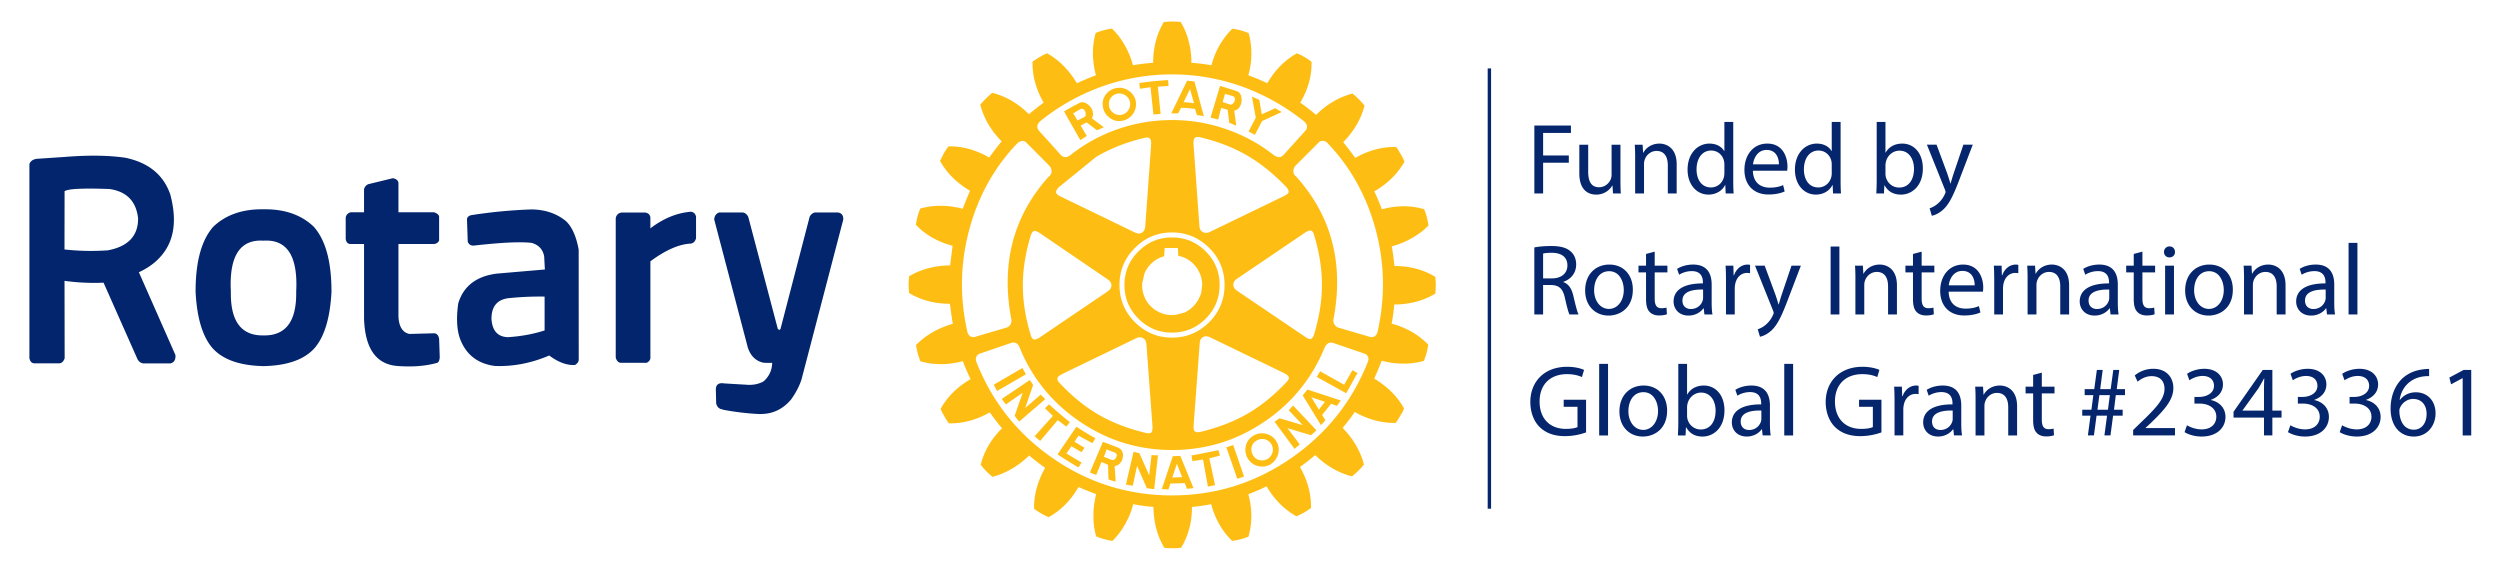
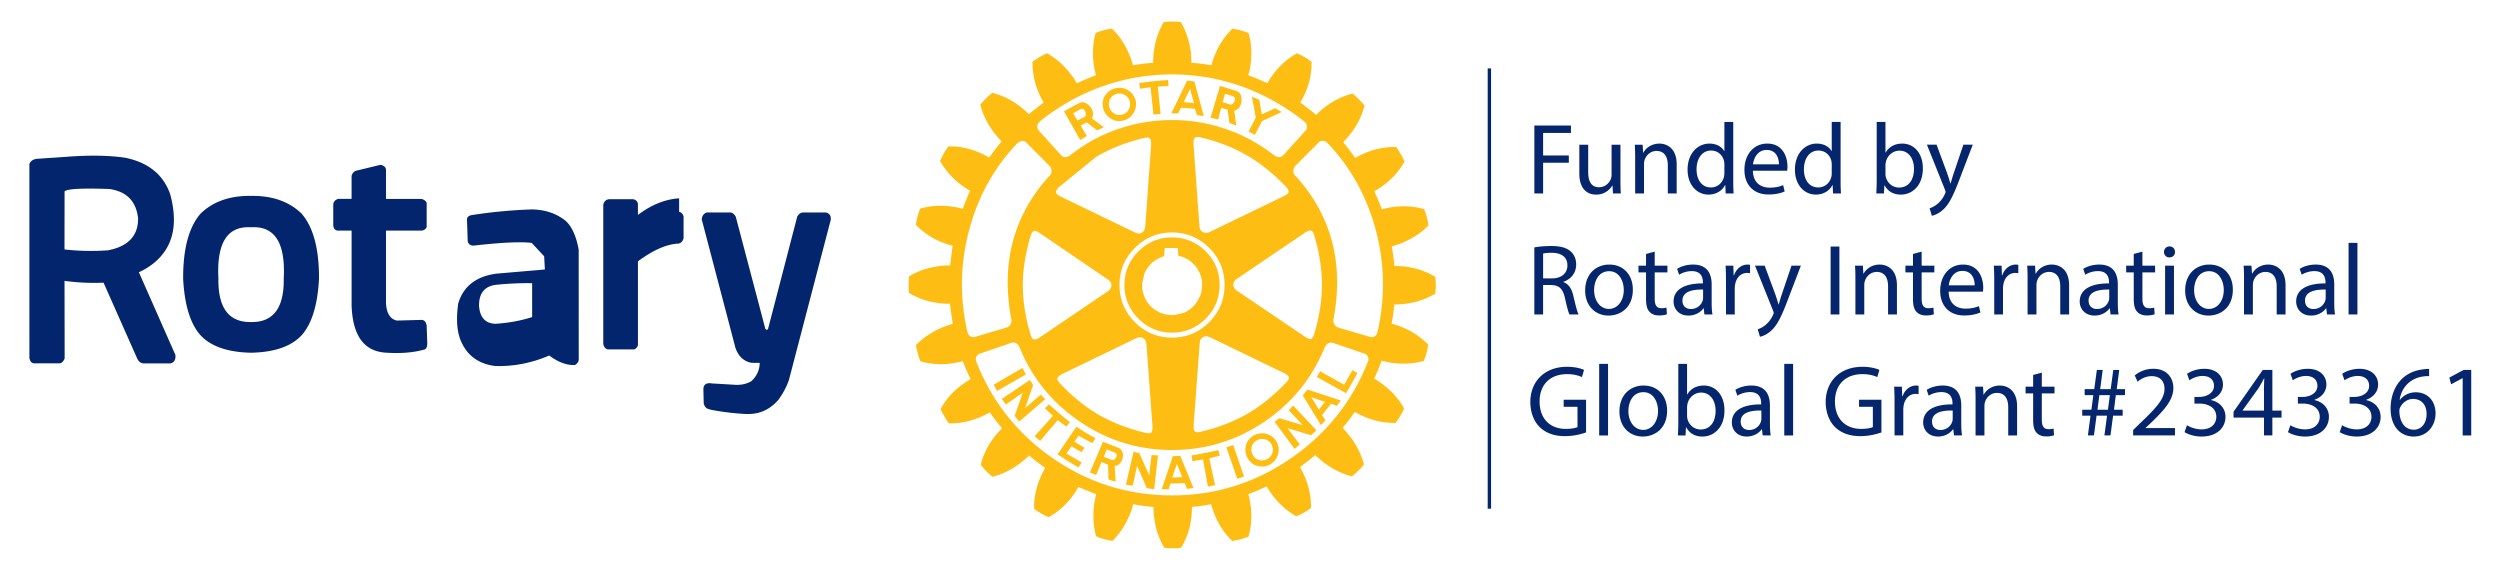
<svg xmlns="http://www.w3.org/2000/svg" width="368.583" height="84" viewBox="368.583 0 368.583 84" xml:space="preserve">
  <path fill="#0A492F" d="M40.91 2.637c-6.974.56-12.953 2.535-18.415 6.091a39.41 39.41 0 0 0-16.664 23.12c-2.031 7.729-1.666 16.355.98 23.64.826 2.281 2.87 6.359 4.173 8.332 3.879 5.91 9.004 10.504 15.166 13.582 4.005 2.018 7.856 3.209 12.239 3.781 1.96.254 7.576.297 9.453.069 7.127-.864 13.653-3.558 19.324-7.967 1.64-1.261 4.845-4.425 6.176-6.076 3.543-4.397 6.415-10.082 7.675-15.224 1.708-6.961 1.667-13.333-.126-20.265-2.157-8.318-7.38-16.174-14.116-21.215-5.7-4.272-11.61-6.709-18.443-7.605-1.653-.221-6.05-.376-7.422-.263zm7.772 2.366c10.88 1.667 20.137 7.827 25.977 17.295 2.674 4.341 4.396 9.13 5.209 14.521.308 2.031.35 8.264.07 10.057-1.189 7.506-3.781 13.543-8.108 18.906-1.357 1.68-4.453 4.731-5.993 5.895-3.263 2.48-7.646 4.83-11.147 5.994-6.917 2.281-15.165 2.379-21.761.267-10.055-3.22-17.995-10.013-22.462-19.228-3.963-8.178-4.944-17.129-2.814-25.657 2.703-10.811 9.606-19.535 19.381-24.506a36.081 36.081 0 0 1 12.547-3.739c1.764-.198 7.35-.084 9.101.195z" />
  <path fill="#0B4B30" d="M40.49 6.213c-6.414.435-13.303 3.053-18.611 7.044-1.918 1.441-5.013 4.396-6.343 6.035-2.339 2.885-4.622 6.89-5.854 10.209-.658 1.778-1.512 5.154-1.848 7.226-.392 2.506-.35 8.516.069 10.979 1.163 6.707 3.753 12.408 7.856 17.31 5.881 7.017 13.99 11.481 23.036 12.674 2.199.278 7.101.278 9.214-.015 10.391-1.414 19.549-7.086 25.207-15.6 1.442-2.156 3.361-5.953 4.103-8.123 1.163-3.349 1.694-6.052 1.905-9.509.419-7.171-.994-13.571-4.341-19.732-3.39-6.204-9.117-11.721-15.278-14.689-6.582-3.179-12.17-4.298-19.115-3.809z" />
-   <path fill="#FDE88D" d="M44.061 33.536c.378.378.35 1.218-.042 2.31-.421 1.121-.701 1.177-1.148.183a6.604 6.604 0 0 1-.434-1.457c-.07-.631-.042-.77.21-1.022.377-.379 1.051-.379 1.414-.014zm-5.111 1.316c.602.602 1.022 2.66.574 2.828-.294.113-.953-.28-1.541-.924-.882-.98-.925-1.513-.196-2.017.434-.308.769-.279 1.163.113zm10.11-.126c.392.28.519.826.267 1.303-.337.645-1.583 1.736-1.947 1.681-.267-.042-.308-.113-.28-.701 0-.365.125-.98.251-1.373.337-1.022 1.023-1.386 1.709-.91zm-4.075 3.487c4.159 1.106 6.063 5.964 3.767 9.605-1.429 2.256-4.286 3.39-6.862 2.73-1.975-.52-3.263-1.566-4.159-3.39-.532-1.05-.588-1.302-.645-2.408-.07-1.303.155-2.353.687-3.388.391-.785 1.694-2.129 2.478-2.55 1.388-.753 3.264-.991 4.734-.599zm-9.102.966c1.078 1.065 1.19 1.499.365 1.499-.687 0-1.877-.35-2.255-.672-.476-.406-.519-.939-.098-1.344.573-.589.966-.477 1.988.517zm16.916-.588c.42.336.49.965.141 1.316-.546.547-2.632 1.008-2.857.631-.168-.267.141-.798.798-1.414.938-.897 1.316-1.01 1.918-.533zm-18.373 5.027c.504.153 1.022.393 1.149.547.238.267.238.28-.112.504-.477.322-1.568.629-2.186.629-.812 0-1.274-.698-.911-1.397.324-.618.773-.69 2.06-.283zm19.423-.126c.743.267.952 1.008.42 1.54-.267.266-.42.294-1.134.224-.798-.068-2.143-.602-2.143-.854 0-.238.7-.646 1.47-.842.967-.249.855-.249 1.387-.068z" />
  <path fill="#C1D160" d="M28.111 17.48c4.958 1.288 9.494 4.117 12.015 7.464 1.373 1.85 2.535 4.426 3.038 6.793.533 2.521.756 5.994.533 8.192l-.099.841-1.078-.252c-4.439-1.037-8.557-3.166-11.147-5.785-2.578-2.59-3.865-5.098-4.761-9.229-.309-1.427-.378-2.17-.449-4.538-.07-3.179-.014-3.822.378-3.822.156.001.856.153 1.57.336zm33.51-.028c.042.183.084 1.415.084 2.745 0 3.291-.364 5.657-1.274 8.249-1.47 4.173-4.369 7.407-8.668 9.677-1.891.994-5.349 2.239-6.946 2.491l-.587.087-.099-1.373c-.351-4.679.742-9.93 2.745-13.165.953-1.541 3.108-3.809 4.677-4.93 2.003-1.415 5.139-2.885 7.841-3.655 1.849-.533 2.115-.545 2.227-.126zm16.076 13.514c.07.924.014 1.091-1.218 3.052-.981 1.583-2.549 4.636-3.431 6.722-2.059 4.848-4.564 7.941-8.15 10.027-2.101 1.231-4.103 1.877-7.814 2.521-4.985.883-7.142 1.651-8.78 3.139-1.022.925-1.793 2.312-1.932 3.484-.182 1.389.533 3.979 1.485 5.394.518.756.461 1.008-.127.504-.658-.56-1.947-2.563-2.479-3.877-.798-1.978-1.092-3.728-1.107-6.627-.014-2.298.015-2.646.364-3.99 1.022-4.033 2.563-6.875 4.846-8.993 1.946-1.791 3.206-2.253 8.542-3.121 3.151-.52 5.111-.996 6.049-1.471.294-.154.938-.616 1.429-1.021 1.022-.883 1.372-1.081 1.82-1.081.504 0 .672.267.672 1.008 0 1.725-1.022 3.529-2.604 4.58-1.345.91-2.101 1.178-4.985 1.767-3.195.658-3.851.854-4.048 1.203-.126.237-.098.354.182.646.588.631 1.162.784 2.913.784 1.891 0 3.081-.337 4.775-1.329 2.143-1.275 5.475-4.904 8.234-8.965 1.513-2.227 2.255-3.094 3.388-3.949.673-.504.966-.644 1.4-.644.422-.001.548.055.576.237zm-66.923 1.177c.981.646 2.549 2.396 3.95 4.398 4.004 5.769 7.478 8.92 10.601 9.662 1.288.309 3.668.268 4.383-.055.671-.31 1.26-.91 1.12-1.135-.21-.353-1.357-.701-3.347-1.052-3.962-.701-5.153-1.135-6.54-2.41-.966-.896-1.414-1.598-1.736-2.73-.714-2.521.238-3.095 2.171-1.289.728.672 2.017 1.332 3.29 1.666.462.129 2.255.436 3.991.715 5.854.896 6.988 1.315 9.298 3.418 1.891 1.736 3.837 5.445 4.621 8.863.448 1.919.546 3.334.364 5.32-.28 3.123-.966 5.436-2.17 7.229-.547.84-1.891 2.311-1.891 2.088 0-.059.308-.701.686-1.43 1.708-3.318 1.456-6.219-.714-8.305-1.274-1.22-3.949-2.173-8.01-2.845-4.383-.742-5.643-1.106-8.107-2.326-2.353-1.174-4.271-2.801-5.965-5.081-1.204-1.64-1.89-2.857-2.884-5.128-1.121-2.533-1.373-3.022-2.857-5.488-1.513-2.535-1.975-3.432-1.975-3.864-.001-.769.755-.865 1.721-.221z" />
  <path fill="#010101" d="M86.232 34.465v-14.35h5.551c1.032 0 2.259.149 3.141 1.117.495.538.882 1.42.882 2.689 0 .624-.107 1.162-.409 1.764-.301.562-.624.882-1.162 1.119.753.086 1.506.43 1.958.86.581.56.968 1.483.968 2.625 0 1.354-.516 2.278-1.054 2.816-.774.798-2.13 1.354-3.894 1.354l-5.981.006zm3.722-8.693h.688c.387 0 1.033-.043 1.42-.45.237-.236.344-.624.344-.946 0-.366-.129-.731-.344-.968-.236-.237-.688-.432-1.42-.432h-.688v2.796zm0 5.789h.839c1.033 0 1.893-.105 2.302-.581.172-.191.301-.517.301-.925 0-.452-.15-.815-.366-1.033-.452-.452-1.377-.473-2.302-.473h-.774v3.012zm16.7-6.713h3.442v9.617h-3.442V33.41c-.797 1.098-2.044 1.377-2.991 1.377-1.033 0-2.302-.303-3.464-1.527-.925-.989-1.377-2.088-1.377-3.528 0-1.807.71-3.075 1.485-3.851.817-.817 2.087-1.355 3.464-1.355 1.549 0 2.474.798 2.883 1.248v-.926zm-3.614 3.228a2.244 2.244 0 0 0-.688 1.569c0 .562.236 1.162.667 1.57.366.345.969.646 1.549.646.56 0 1.119-.235 1.55-.667.301-.301.646-.772.646-1.549 0-.452-.129-1.054-.667-1.569a2.21 2.21 0 0 0-1.55-.624 2.19 2.19 0 0 0-1.507.624zm12.869-9.294v15.684h-3.442V18.782h3.442zm4.069.129c1.076 0 1.937.858 1.937 1.936 0 1.078-.86 1.938-1.937 1.938a1.93 1.93 0 0 1-1.937-1.923v-.016c0-1.076.861-1.935 1.937-1.935zm1.721 5.937v9.617h-3.442v-9.617h3.442zm10.073-4.732 2.495 9.271 3.034-9.271h2.969l2.818 9.271 2.711-9.271h3.895l-4.583 14.35h-3.808l-2.604-8.304-2.754 8.304h-3.787l-4.281-14.35h3.895zm25.738 4.732h3.443v9.617h-3.443V33.41c-.797 1.098-2.043 1.377-2.99 1.377-1.032 0-2.303-.303-3.464-1.527-.925-.989-1.377-2.088-1.377-3.528 0-1.807.71-3.075 1.484-3.851.818-.817 2.088-1.355 3.465-1.355 1.549 0 2.475.798 2.883 1.248l-.001-.926zm-3.615 3.228a2.244 2.244 0 0 0-.688 1.569c0 .562.237 1.162.668 1.57.365.345.969.646 1.549.646.56 0 1.119-.235 1.55-.667.301-.301.646-.772.646-1.549 0-.452-.129-1.054-.666-1.569a2.201 2.201 0 0 0-1.551-.624 2.199 2.199 0 0 0-1.508.624zm10.051 3.206c.408.301.903.559 1.377.709.43.146.88.226 1.334.236.259 0 .667-.063.882-.26.149-.149.172-.278.172-.45 0-.149-.021-.302-.172-.431-.216-.193-.56-.258-.904-.344l-.903-.218c-.474-.105-1.161-.277-1.679-.839-.365-.387-.623-.925-.623-1.655 0-.927.365-1.786.902-2.347.731-.753 2.022-1.162 3.442-1.162s2.519.389 3.078.624l-1.162 2.194c-.476-.215-1.185-.473-1.81-.473-.344 0-.58.063-.795.191-.193.108-.301.258-.301.476 0 .301.193.451.409.538.322.129.603.129 1.142.278l.623.172c.453.13 1.141.475 1.42.753.475.452.731 1.205.731 1.915 0 1.162-.496 1.938-.969 2.39-1.119 1.119-2.755 1.205-3.55 1.205-.86 0-2.217-.107-3.873-1.119l1.229-2.383zm12.739-3.615v6.799h-3.441v-6.799h-1.098v-2.818h1.098v-3.163h3.441v3.163h1.959v2.818h-1.959zm13.45 2.625h-7.164c0 .517.193 1.205.602 1.611.215.217.646.475 1.42.475.086 0 .689-.021 1.119-.258.215-.129.451-.346.604-.646h3.291a4.297 4.297 0 0 1-1.161 1.979c-.709.688-1.827 1.332-3.916 1.332-1.271 0-2.797-.279-3.979-1.463-.623-.623-1.42-1.808-1.42-3.637 0-1.612.604-2.902 1.44-3.722.798-.774 2.046-1.398 3.938-1.398 1.118 0 2.562.237 3.7 1.313 1.354 1.291 1.526 2.969 1.526 4.045v.369zm-3.162-1.98a2.332 2.332 0 0 0-.561-1.032c-.451-.451-1.074-.517-1.422-.517-.578 0-1.029.15-1.396.517a1.974 1.974 0 0 0-.516 1.032h3.895zm9.835 6.153 2.433-14.351h3.68l2.904 7.658 3.075-7.658h3.724l2.148 14.351h-3.721l-1.055-8.262-3.467 8.262h-1.482l-3.313-8.262-1.228 8.262h-3.698zm27.461-9.617h3.44v9.617h-3.44V33.41c-.797 1.098-2.045 1.377-2.991 1.377-1.031 0-2.302-.303-3.464-1.527-.926-.989-1.377-2.088-1.377-3.528 0-1.807.709-3.075 1.483-3.851.815-.817 2.086-1.355 3.463-1.355 1.552 0 2.477.798 2.886 1.248v-.926zm-3.615 3.228a2.234 2.234 0 0 0-.688 1.569c0 .562.238 1.162.668 1.57.365.345.97.646 1.55.646a2.2 2.2 0 0 0 1.549-.667c.423-.402.657-.965.646-1.549a2.119 2.119 0 0 0-.668-1.569 2.19 2.19 0 0 0-1.549-.624 2.2 2.2 0 0 0-1.508.624zm9.429-3.228h3.441v1.205c.945-1.248 2.217-1.42 3.057-1.42.99 0 2.043.237 2.84 1.033.815.816.904 1.635.904 2.688v6.109h-3.445v-4.861c0-.56.021-1.396-.43-1.872-.324-.344-.754-.407-1.098-.407-.537 0-.99.192-1.271.45-.345.323-.56.946-.56 1.527v5.163h-3.442v-9.615h.004zm20.035 0h3.441v9.617h-3.441V33.41c-.797 1.098-2.045 1.377-2.992 1.377-1.03 0-2.301-.303-3.463-1.527-.926-.989-1.377-2.088-1.377-3.528 0-1.807.709-3.075 1.484-3.851.814-.817 2.086-1.355 3.463-1.355 1.551 0 2.475.798 2.885 1.248v-.926zm-3.616 3.228a2.24 2.24 0 0 0-.688 1.569c0 .562.237 1.162.668 1.57.365.345.97.646 1.549.646.562 0 1.119-.235 1.552-.667.301-.301.645-.772.645-1.549a2.126 2.126 0 0 0-.668-1.569 2.192 2.192 0 0 0-1.549-.624 2.205 2.205 0 0 0-1.509.624zm20.247-3.228v9.016c0 1.44-.129 2.754-1.311 3.979-1.227 1.248-2.842 1.55-4.238 1.55-1.785 0-3.271-.452-4.496-1.699-.561-.581-.927-1.161-1.057-2.001h3.83c.129.389.477.989 1.613.989.539 0 1.076-.106 1.527-.538.579-.537.688-1.227.688-1.785v-.969c-1.076 1.143-2.108 1.271-2.883 1.271-1.764 0-2.904-.688-3.551-1.355-.859-.883-1.334-2.194-1.334-3.507 0-1.506.582-2.883 1.42-3.765.926-.97 2.217-1.465 3.485-1.465.603 0 1.851.131 2.86 1.271v-.99l3.447-.002zm-7.012 3.228c-.494.517-.666 1.098-.666 1.549 0 .56.236 1.141.666 1.568.412.406.971.632 1.549.624.539 0 1.141-.234 1.551-.646.431-.429.646-1.053.646-1.548s-.276-1.162-.688-1.571a2.188 2.188 0 0 0-1.528-.624c-.582.002-1.077.197-1.53.648zm19.584 2.216h-7.166c0 .517.193 1.205.604 1.611.216.217.646.475 1.421.475.086 0 .688-.021 1.118-.258a1.61 1.61 0 0 0 .603-.646h3.291a4.309 4.309 0 0 1-1.16 1.979c-.711.688-1.829 1.332-3.915 1.332-1.271 0-2.798-.279-3.98-1.463-.625-.623-1.42-1.808-1.42-3.637 0-1.612.603-2.902 1.439-3.722.795-.774 2.043-1.398 3.939-1.398 1.119 0 2.561.237 3.697 1.313 1.354 1.291 1.526 2.969 1.526 4.045v.367h.003v.002zm-3.164-1.98a2.303 2.303 0 0 0-.559-1.032c-.453-.451-1.076-.517-1.42-.517-.582 0-1.033.15-1.398.517a1.991 1.991 0 0 0-.518 1.032h3.895zm5.147-3.464h3.44v1.162c.814-.989 1.938-1.333 2.883-1.333.689 0 1.334.15 1.853.43.584.3 1.053.784 1.334 1.377.388-.688.883-1.097 1.313-1.334.688-.387 1.354-.473 2-.473.711 0 1.873.107 2.668.882.86.839.904 1.979.904 2.646v6.26h-3.441v-4.754c0-1.011-.109-1.7-.496-2.065-.193-.172-.451-.321-.904-.321-.387 0-.709.106-1.01.387-.582.56-.625 1.354-.625 1.829v4.927h-3.441v-4.755c0-.925-.063-1.657-.453-2.065-.301-.321-.688-.387-1.027-.387-.366 0-.668.064-.946.344-.604.581-.604 1.506-.604 2.108v4.755h-3.44V24.85l-.008-.002zm28.984 5.444h-7.164c0 .517.193 1.205.604 1.611.215.217.646.475 1.42.475.086 0 .688-.021 1.119-.258.215-.129.45-.346.604-.646h3.291A4.33 4.33 0 0 1 309 33.453c-.709.688-1.826 1.332-3.916 1.332-1.271 0-2.797-.279-3.979-1.463-.623-.623-1.42-1.808-1.42-3.637 0-1.612.604-2.902 1.438-3.722.799-.774 2.045-1.398 3.939-1.398 1.119 0 2.561.237 3.701 1.313 1.354 1.291 1.525 2.969 1.525 4.045v.369zm-3.163-1.98a2.282 2.282 0 0 0-.561-1.032c-.451-.451-1.074-.517-1.42-.517-.58 0-1.031.15-1.398.517-.27.285-.449.645-.516 1.032h3.895zm5.147-3.464h3.443v1.205c.941-1.248 2.215-1.42 3.055-1.42.99 0 2.043.237 2.84 1.033.816.816.904 1.635.904 2.688v6.109h-3.443v-4.861c0-.56.021-1.396-.43-1.872-.324-.344-.754-.407-1.1-.407-.535 0-.988.192-1.271.45-.345.323-.56.946-.56 1.527v5.163h-3.442v-9.616l.004.001zm16.396 2.819v6.799h-3.438v-6.799h-1.099v-2.818h1.099v-3.163h3.438v3.163h1.961v2.818h-1.961zM138.334 49.104v11.188h-3.722V49.104h-3.056v-3.16h9.832v3.16h-3.054zm4.393 1.569h3.442v1.57a3.123 3.123 0 0 1 1.355-1.334c.516-.279 1.14-.388 1.785-.388.086 0 .237.021.688.043v3.25c-.172-.088-.646-.346-1.484-.346-.452 0-1.075.064-1.57.518-.731.666-.774 1.679-.774 2.193v4.109h-3.442v-9.615zm16.246 0h3.442v9.617h-3.442v-1.056c-.798 1.099-2.044 1.377-2.991 1.377-1.032 0-2.302-.301-3.464-1.526-.925-.987-1.377-2.086-1.377-3.526 0-1.81.71-3.076 1.483-3.853.818-.817 2.088-1.354 3.465-1.354 1.55 0 2.475.797 2.884 1.248v-.927zm-3.616 3.229a2.248 2.248 0 0 0-.688 1.57c0 .559.236 1.161.666 1.569.367.344.97.646 1.549.646a2.215 2.215 0 0 0 1.551-.666c.422-.404.656-.965.646-1.549a2.116 2.116 0 0 0-.668-1.57 2.198 2.198 0 0 0-1.55-.625c-.429 0-1.01.15-1.506.625zm11.151-9.166c1.076 0 1.936.861 1.936 1.938a1.93 1.93 0 0 1-1.918 1.938h-.018a1.929 1.929 0 0 1-1.938-1.922v-.016a1.93 1.93 0 0 1 1.923-1.938h.015zm1.72 5.937v9.617h-3.441v-9.617h3.441zm2.348 0h3.441v1.205c.947-1.248 2.217-1.42 3.055-1.42.99 0 2.045.235 2.84 1.033.818.815.904 1.635.904 2.688v6.109h-3.441V55.43c0-.563.021-1.397-.432-1.873-.322-.346-.752-.408-1.098-.408-.537 0-.988.191-1.269.451-.346.322-.561.945-.561 1.525v5.164h-3.441l.002-9.616zm14.311-5.937c1.076 0 1.936.861 1.936 1.938a1.93 1.93 0 0 1-1.918 1.938h-.018a1.928 1.928 0 0 1-1.938-1.918V46.674a1.934 1.934 0 0 1 1.926-1.938h.012zm1.72 5.937v9.617h-3.441v-9.617h3.441zm2.349 0h3.44v1.205c.947-1.248 2.217-1.42 3.056-1.42.989 0 2.045.235 2.84 1.033.817.815.903 1.635.903 2.688v6.109h-3.44V55.43c0-.563.021-1.397-.432-1.873-.322-.346-.753-.408-1.099-.408-.537 0-.988.191-1.269.451-.347.322-.562.945-.562 1.525v5.164h-3.44l.003-9.616zm23.412 0v9.017c0 1.44-.129 2.754-1.313 3.979-1.228 1.248-2.839 1.549-4.238 1.549-1.784 0-3.271-.452-4.496-1.698-.562-.582-.926-1.162-1.055-2.002h3.83c.129.391.473.989 1.612.989.537 0 1.076-.106 1.526-.539.58-.536.688-1.225.688-1.784v-.97c-1.074 1.142-2.107 1.271-2.883 1.271-1.766 0-2.904-.688-3.551-1.354-.859-.881-1.334-2.191-1.334-3.506 0-1.506.58-2.883 1.422-3.768.926-.969 2.215-1.463 3.482-1.463.604 0 1.854.129 2.859 1.271v-.99h3.445v-.002h.006zm-7.015 3.229c-.494.516-.668 1.096-.668 1.549 0 .559.237 1.141.668 1.57.413.403.972.629 1.549.623.537 0 1.142-.236 1.55-.646.401-.418.631-.972.646-1.549 0-.496-.281-1.162-.688-1.57a2.184 2.184 0 0 0-1.527-.625c-.582.001-1.078.195-1.53.648zm25.026 6.002c-1.483.537-2.301.709-3.229.709-2.496 0-4.367-.988-5.551-2.15a7.537 7.537 0 0 1-2.176-5.229c0-2.043.885-3.98 2.176-5.293a7.608 7.608 0 0 1 5.422-2.234c.688 0 1.809.105 3.354.729v4.453c-1.205-1.484-2.625-1.57-3.248-1.57-1.073 0-1.893.324-2.582.947-.883.817-1.248 1.936-1.248 2.946 0 .99.408 2.088 1.162 2.797.623.582 1.613.99 2.668.99.562 0 1.938-.063 3.248-1.506v4.409l.004.002zm12.248-3.787h-7.168c0 .518.193 1.205.604 1.613.216.217.646.475 1.42.475.086 0 .688-.021 1.119-.258.215-.131.451-.346.604-.646h3.291a4.361 4.361 0 0 1-1.16 1.98c-.711.688-1.83 1.332-3.916 1.332-1.271 0-2.797-.279-3.98-1.463-.625-.623-1.42-1.808-1.42-3.635 0-1.613.602-2.904 1.439-3.724.797-.772 2.045-1.397 3.938-1.397 1.119 0 2.562.235 3.699 1.313 1.354 1.291 1.528 2.969 1.528 4.045v.365h.002zm-3.164-1.978a2.308 2.308 0 0 0-.562-1.033c-.452-.447-1.073-.517-1.421-.517-.582 0-1.031.15-1.396.517a2.009 2.009 0 0 0-.52 1.033h3.899zm5.147-3.466h3.441v1.205c.945-1.248 2.217-1.42 3.055-1.42.99 0 2.045.235 2.84 1.033.818.815.904 1.635.904 2.688v6.109h-3.441V55.43c0-.563.021-1.397-.432-1.873-.322-.346-.752-.408-1.1-.408-.535 0-.986.191-1.271.451-.346.322-.562.945-.562 1.525v5.164h-3.44v-9.617l.006.001zm16.396 2.819v6.799h-3.44v-6.799h-1.099v-2.818h1.099v-3.16h3.44v3.16h1.959v2.818h-1.959zm3.252-2.819h3.439v1.57a3.14 3.14 0 0 1 1.355-1.334c.516-.279 1.139-.388 1.785-.388.086 0 .236.021.688.043v3.25c-.172-.088-.645-.346-1.482-.346-.448 0-1.071.064-1.567.518-.729.666-.772 1.679-.772 2.193v4.109h-3.443v-9.616h-.003zm19 5.444h-7.163c0 .518.19 1.205.603 1.613.215.217.645.475 1.42.475.086 0 .688-.021 1.118-.258.216-.131.451-.346.604-.646h3.291a4.314 4.314 0 0 1-1.162 1.98c-.709.688-1.828 1.332-3.916 1.332-1.27 0-2.797-.279-3.98-1.463-.623-.623-1.42-1.808-1.42-3.635 0-1.613.605-2.904 1.441-3.724.797-.772 2.045-1.397 3.938-1.397 1.119 0 2.564.235 3.701 1.313 1.355 1.291 1.527 2.969 1.527 4.045v.365h-.002zm-3.161-1.978a2.339 2.339 0 0 0-.563-1.033c-.449-.447-1.072-.517-1.42-.517-.58 0-1.029.15-1.396.517a2.022 2.022 0 0 0-.521 1.033h3.9z" />
-   <path fill="#01256D" fill-opacity=".996" d="m378.109 23.139-4.167.28a2.244 2.244 0 0 0-.215.052c-.41.12-.68.361-.811.72v28.612c.11.502.358.758.746.768h3.635c.365-.008.637-.254.818-.74l-.019-11.425c1.907.263 3.833.354 5.756.272l4.959 11.179a.118.118 0 0 1 .007.02c.206.432.51.662.907.695h4.021c.521-.141.756-.553.7-1.234l-5.388-12.202c1.537-.708 2.734-1.638 3.596-2.791 1.639-2.141 1.992-4.994 1.065-8.562a1.182 1.182 0 0 1-.026-.098c-1.001-2.919-3.224-4.73-6.667-5.434-2.494-.357-5.467-.394-8.917-.112m6.589 4.726v-.025l.033.026c2.537.37 3.939 1.816 4.212 4.341.009 2.604-1.517 4.176-4.575 4.721v-.014c-2.084.14-4.177.097-6.277-.136l.014-8.608h.046c.496-.34 2.678-.442 6.547-.305m64.113 9.919.105 1.947-7.096.609c-3.012.383-4.902 1.841-5.674 4.375-.309 2.164-.217 3.924.277 5.277.891 2.32 2.609 3.643 5.156 3.967 2.695.091 5.354-.423 7.977-1.545 1.355 1.002 2.617 1.467 3.785 1.395l.051-.023c.314-.191.484-.434.514-.721l-.006-16.249c-.359-1.984-.994-3.397-1.904-4.239-1.361-1.104-3.035-1.67-5.023-1.702-3 .102-5.99.387-8.957.853-.389.118-.584.335-.584.648l.111 3.259c.158.401.445.591.861.57.02.003.039.003.061 0 4.033-.456 6.859-.588 8.477-.395h.033c1.024.297 1.637.954 1.836 1.974m-5.148 6.165h.047a43.692 43.692 0 0 1 5.166-.221v4.992c-1.656.534-3.455.865-5.395.991-1.547-.044-2.361-.981-2.447-2.812l.014-.02c.031-1.774.904-2.752 2.615-2.93m-28.678 7.347c1.449-1.705 2.271-4.455 2.469-8.249.01-4.432-.855-7.636-2.605-9.613-1.846-1.767-4.316-2.625-7.412-2.577-3.096-.047-5.566.812-7.412 2.577-1.75 1.979-2.617 5.184-2.604 9.613.191 3.793 1.014 6.542 2.467 8.249 1.518 1.715 4.035 2.608 7.549 2.683 3.513-.075 6.028-.968 7.548-2.683m-2.733-8.289c.074 4.358-1.531 6.507-4.816 6.446-3.285.059-4.891-2.089-4.816-6.446-.271-5.239 1.334-7.747 4.816-7.522 3.482-.225 5.088 2.283 4.816 7.522m15.075-16.065c-.061-.354-.334-.576-.82-.668l-3.654.889c-.336.174-.533.428-.598.767v3.368h-1.963c-.428.116-.674.377-.74.786v3.089c.041.479.25.746.621.799h2.084v11.002c.143 4.482 1.832 6.814 5.07 6.996 2.129.146 3.994-.002 5.596-.447.281-.03.441-.289.486-.771.004-.023.006-.049.008-.072l-.092-2.721c-.086-.488-.309-.762-.662-.816a.462.462 0 0 0-.064-.006l-3.668.098c-.992-.219-1.525-1.068-1.604-2.553v-10.71h5.275c.355-.052.598-.227.723-.524v-3.467c-.006-.286-.256-.512-.746-.682h-5.252v-4.357m43.218 4.286a.489.489 0 0 1-.064-.014c-2.076.159-4.08.977-6.012 2.453v-1.655c-.084-.389-.338-.614-.76-.674h-3.492c-.461.064-.748.337-.855.816v20.558c.111.443.338.704.674.779h3.889c.291-.142.473-.349.547-.623V38.524c2.246-1.66 4.23-2.529 5.951-2.609.381-.057.643-.313.779-.773v-3.206c-.086-.383-.305-.618-.657-.708m4.063.097c-.449.164-.691.51-.727 1.038l4.959 18.889c.422 1.253 1.195 1.994 2.316 2.229a16 16 0 0 0 1.271.013c-.027 1.106-.455 2.021-1.277 2.739-.75.41-1.605.572-2.564.485l-3.191-.187c-.844-.141-1.268.156-1.273.889l.047 2.031c.107.492.371.785.791.877.102.025.207.058.318.097 1.846.343 3.637.55 5.367.623l.031-.013c1.797.023 3.313-.688 4.539-2.137.703-.983 1.215-1.959 1.531-2.928l6.154-23.563c.055-.607-.193-.97-.748-1.084h-3.428c-.314.07-.57.274-.766.61l-4.297 16.541c-.098.199-.232.199-.408 0l-4.355-16.509c-.205-.386-.475-.599-.807-.643h-3.484v.003h.001z" />
+   <path fill="#01256D" fill-opacity=".996" d="m378.109 23.139-4.167.28a2.244 2.244 0 0 0-.215.052c-.41.12-.68.361-.811.72v28.612c.11.502.358.758.746.768h3.635c.365-.008.637-.254.818-.74l-.019-11.425c1.907.263 3.833.354 5.756.272l4.959 11.179a.118.118 0 0 1 .007.02c.206.432.51.662.907.695h4.021c.521-.141.756-.553.7-1.234l-5.388-12.202c1.537-.708 2.734-1.638 3.596-2.791 1.639-2.141 1.992-4.994 1.065-8.562a1.182 1.182 0 0 1-.026-.098c-1.001-2.919-3.224-4.73-6.667-5.434-2.494-.357-5.467-.394-8.917-.112m6.589 4.726v-.025l.033.026c2.537.37 3.939 1.816 4.212 4.341.009 2.604-1.517 4.176-4.575 4.721v-.014c-2.084.14-4.177.097-6.277-.136l.014-8.608h.046c.496-.34 2.678-.442 6.547-.305m64.113 9.919.105 1.947-7.096.609c-3.012.383-4.902 1.841-5.674 4.375-.309 2.164-.217 3.924.277 5.277.891 2.32 2.609 3.643 5.156 3.967 2.695.091 5.354-.423 7.977-1.545 1.355 1.002 2.617 1.467 3.785 1.395l.051-.023c.314-.191.484-.434.514-.721l-.006-16.249c-.359-1.984-.994-3.397-1.904-4.239-1.361-1.104-3.035-1.67-5.023-1.702-3 .102-5.99.387-8.957.853-.389.118-.584.335-.584.648l.111 3.259c.158.401.445.591.861.57.02.003.039.003.061 0 4.033-.456 6.859-.588 8.477-.395h.033m-5.148 6.165h.047a43.692 43.692 0 0 1 5.166-.221v4.992c-1.656.534-3.455.865-5.395.991-1.547-.044-2.361-.981-2.447-2.812l.014-.02c.031-1.774.904-2.752 2.615-2.93m-28.678 7.347c1.449-1.705 2.271-4.455 2.469-8.249.01-4.432-.855-7.636-2.605-9.613-1.846-1.767-4.316-2.625-7.412-2.577-3.096-.047-5.566.812-7.412 2.577-1.75 1.979-2.617 5.184-2.604 9.613.191 3.793 1.014 6.542 2.467 8.249 1.518 1.715 4.035 2.608 7.549 2.683 3.513-.075 6.028-.968 7.548-2.683m-2.733-8.289c.074 4.358-1.531 6.507-4.816 6.446-3.285.059-4.891-2.089-4.816-6.446-.271-5.239 1.334-7.747 4.816-7.522 3.482-.225 5.088 2.283 4.816 7.522m15.075-16.065c-.061-.354-.334-.576-.82-.668l-3.654.889c-.336.174-.533.428-.598.767v3.368h-1.963c-.428.116-.674.377-.74.786v3.089c.041.479.25.746.621.799h2.084v11.002c.143 4.482 1.832 6.814 5.07 6.996 2.129.146 3.994-.002 5.596-.447.281-.03.441-.289.486-.771.004-.023.006-.049.008-.072l-.092-2.721c-.086-.488-.309-.762-.662-.816a.462.462 0 0 0-.064-.006l-3.668.098c-.992-.219-1.525-1.068-1.604-2.553v-10.71h5.275c.355-.052.598-.227.723-.524v-3.467c-.006-.286-.256-.512-.746-.682h-5.252v-4.357m43.218 4.286a.489.489 0 0 1-.064-.014c-2.076.159-4.08.977-6.012 2.453v-1.655c-.084-.389-.338-.614-.76-.674h-3.492c-.461.064-.748.337-.855.816v20.558c.111.443.338.704.674.779h3.889c.291-.142.473-.349.547-.623V38.524c2.246-1.66 4.23-2.529 5.951-2.609.381-.057.643-.313.779-.773v-3.206c-.086-.383-.305-.618-.657-.708m4.063.097c-.449.164-.691.51-.727 1.038l4.959 18.889c.422 1.253 1.195 1.994 2.316 2.229a16 16 0 0 0 1.271.013c-.027 1.106-.455 2.021-1.277 2.739-.75.41-1.605.572-2.564.485l-3.191-.187c-.844-.141-1.268.156-1.273.889l.047 2.031c.107.492.371.785.791.877.102.025.207.058.318.097 1.846.343 3.637.55 5.367.623l.031-.013c1.797.023 3.313-.688 4.539-2.137.703-.983 1.215-1.959 1.531-2.928l6.154-23.563c.055-.607-.193-.97-.748-1.084h-3.428c-.314.07-.57.274-.766.61l-4.297 16.541c-.098.199-.232.199-.408 0l-4.355-16.509c-.205-.386-.475-.599-.807-.643h-3.484v.003h.001z" />
  <path fill="#FEBD11" fill-opacity=".996" d="M569.764 15.564a13.202 13.202 0 0 0-1.773-1.773c-2.018.534-3.809 1.585-5.375 3.156a29.896 29.896 0 0 0-2.33-1.818c1.15-1.925 1.705-3.932 1.662-6.017a9.287 9.287 0 0 0-2.162-1.254c-1.795 1.022-3.248 2.489-4.355 4.402a37.416 37.416 0 0 0-2.803-1.163c.285-.981.434-1.996.447-3.043.016-1.138-.119-2.195-.408-3.174a9.368 9.368 0 0 0-2.396-.649c-1.496 1.484-2.523 3.282-3.082 5.395a24.776 24.776 0 0 0-2.959-.365 11.557 11.557 0 0 0-.365-3.064 10.608 10.608 0 0 0-1.207-2.96h-.045l-.539-.039a7.802 7.802 0 0 0-1.297 0l-.604.039c-1.051 1.771-1.578 3.779-1.578 6.024-.918.056-1.908.178-2.973.365a12.109 12.109 0 0 0-1.168-2.871 10.287 10.287 0 0 0-1.941-2.544c-.908.142-1.705.359-2.396.648-.549 2-.535 4.08.041 6.238-.875.317-1.811.711-2.805 1.182-1.152-1.939-2.613-3.413-4.383-4.42-.186.07-.387.162-.604.279a6.223 6.223 0 0 0-.539.306 1.79 1.79 0 0 0-.299.168l-.715.474c-.043 2.06.502 4.074 1.637 6.042a56.641 56.641 0 0 0-2.174 1.708c-1.598-1.597-3.396-2.646-5.4-3.149a13.327 13.327 0 0 0-1.768 1.747c.535 2.029 1.584 3.827 3.148 5.394a57.613 57.613 0 0 0-1.832 2.395c-1.973-1.138-3.973-1.686-6.002-1.643-.244.321-.467.651-.67.994l-.578 1.148c1.004 1.796 2.479 3.263 4.424 4.401a68.554 68.554 0 0 0-1.08 2.654c-2.203-.575-4.287-.584-6.258-.025-.303.705-.518 1.506-.646 2.401 1.453 1.494 3.258 2.522 5.412 3.084l-.363 2.895c-1.041.001-2.08.13-3.09.384a10.779 10.779 0 0 0-2.953 1.214c-.1.822-.1 1.655 0 2.479 1.771 1.052 3.777 1.578 6.025 1.578.041.486.178 1.473.406 2.954-2.158.616-3.965 1.661-5.42 3.128.131.835.346 1.635.648 2.396 2 .575 4.086.567 6.258-.021.338.901.719 1.789 1.143 2.653-1.938 1.121-3.412 2.582-4.422 4.383.102.271.223.525.365.752a.977.977 0 0 0 .09.15c.242.477.5.887.771 1.232 2.043.042 4.053-.495 6.023-1.618.57.81 1.176 1.595 1.813 2.353-1.598 1.565-2.646 3.357-3.148 5.373a9.674 9.674 0 0 0 1.746 1.773c1.975-.52 3.773-1.564 5.396-3.136.76.638 1.545 1.243 2.355 1.815-1.127 2.014-1.666 4.021-1.625 6.02.65.507 1.363.924 2.145 1.253 1.797-.991 3.264-2.474 4.398-4.446.98.42 1.852.771 2.611 1.057a12.436 12.436 0 0 0-.408 3.047c-.014 1.139.121 2.195.408 3.174.762.314 1.561.539 2.395.668a10.84 10.84 0 0 0 1.924-2.57c.52-.922.896-1.871 1.143-2.85.891.189 1.883.326 2.979.408.031 2.275.563 4.285 1.598 6.023.043 0 .094.008.148.02l.5.047h1.254l.576-.065c1.068-1.757 1.604-3.765 1.604-6.022a24.945 24.945 0 0 0 2.824-.409c.605 2.204 1.643 4.01 3.109 5.42a10.16 10.16 0 0 0 2.396-.63c.572-1.999.568-4.085-.021-6.258.918-.34 1.818-.728 2.695-1.161 1.15 1.954 2.615 3.43 4.398 4.421a10.53 10.53 0 0 0 2.145-1.227c.043-2.043-.498-4.058-1.623-6.045a34.471 34.471 0 0 0 2.244-1.752c1.641 1.584 3.447 2.629 5.422 3.135a10.568 10.568 0 0 0 1.766-1.752c-.531-2-1.582-3.797-3.148-5.395a26.068 26.068 0 0 0 1.793-2.35c1.969 1.119 3.975 1.658 6.016 1.615l.066-.064c.145-.199.318-.465.518-.799.189-.315.346-.588.477-.818l.043-.09c.057-.143.107-.266.15-.363-.979-1.758-2.445-3.225-4.4-4.402.271-.573.641-1.453 1.104-2.637.988.274 2.01.42 3.037.432 1.137.017 2.195-.118 3.176-.409a9.601 9.601 0 0 0 .646-2.396c-1.482-1.496-3.281-2.525-5.396-3.084.17-.878.299-1.822.387-2.83 2.244 0 4.26-.533 6.043-1.597a9.887 9.887 0 0 0 0-2.479c-1.752-1.066-3.76-1.598-6.02-1.598-.09-.97-.221-1.936-.389-2.895a12.199 12.199 0 0 0 2.869-1.163c.994-.548 1.842-1.189 2.545-1.921-.145-.922-.357-1.72-.643-2.395-1.984-.577-4.066-.57-6.238.019-.248-.705-.615-1.59-1.105-2.654 1.629-.935 2.926-2.099 3.891-3.493l.428-.649c.045-.085.088-.166.131-.239a8.261 8.261 0 0 0-.715-1.338 3.31 3.31 0 0 0-.252-.455 5.6 5.6 0 0 0-.285-.362c-2.045-.044-4.049.495-6.018 1.616a37.81 37.81 0 0 0-1.773-2.33c1.578-1.596 2.631-3.394 3.152-5.393m-6.824 5.505c.131-.203.336-.304.625-.304.313 0 .58.129.797.388 3.311 3.484 5.635 7.635 6.971 12.451 1.398 5.05 1.516 10.16.346 15.328-.07.271-.197.479-.385.621-.215.16-.469.196-.758.109l-4.617-1.355a.966.966 0 0 1-.537-.39 1.114 1.114 0 0 1-.221-.733c1.598-8.261-.229-15.313-5.479-21.155a.874.874 0 0 1-.408-.733c-.02-.329.09-.623.324-.883l3.342-3.344m-18.129-.798c.143-.104.393-.112.752-.026 2.592.619 4.889 1.513 6.889 2.682 1.984 1.151 3.898 2.689 5.738 4.615.346.359.453.662.324.908-.07.13-.307.294-.709.493l-10.84 5.246c-.402.186-.754.192-1.053.018-.303-.155-.469-.456-.498-.902l-.865-12.002c-.043-.559.045-.903.262-1.032m4.527-1.234a24.046 24.046 0 0 0-7.961-1.337c-2.75 0-5.412.445-7.986 1.337a23.552 23.552 0 0 0-6.842 3.713c-.314.26-.594.395-.836.409-.26.031-.506-.078-.738-.325l-3.213-3.556c-.416-.506-.314-1.011.305-1.513a31.362 31.362 0 0 1 8.912-4.985 30.66 30.66 0 0 1 10.398-1.811c3.557 0 7.02.604 10.385 1.811 3.193 1.164 6.172 2.826 8.934 4.985.646.501.766 1.006.342 1.513l-3.211 3.556c-.23.247-.475.356-.734.325-.246-.014-.533-.149-.861-.409a23.756 23.756 0 0 0-6.894-3.713m11.598 15.299c.457-.315.797-.414 1.012-.298.156.069.285.286.389.648.764 2.558 1.145 4.988 1.145 7.291 0 2.319-.381 4.744-1.145 7.276-.143.487-.344.733-.602.733-.176 0-.439-.125-.799-.373l-9.973-6.748c-.361-.247-.545-.543-.545-.889 0-.344.184-.637.545-.884l9.973-6.756m-19.559-.064c2.127 0 3.957.758 5.484 2.271 1.51 1.511 2.264 3.337 2.264 5.479 0 2.13-.754 3.957-2.264 5.486-1.529 1.51-3.357 2.266-5.484 2.266-2.131 0-3.951-.756-5.459-2.266-1.525-1.529-2.285-3.355-2.285-5.486 0-2.142.76-3.967 2.285-5.479 1.508-1.513 3.329-2.271 5.459-2.271m4.082 16.339c.025-.43.184-.729.475-.902.303-.174.654-.168 1.057.021l10.836 5.244c.502.24.76.485.777.731 0 .187-.129.409-.389.669-1.832 1.941-3.746 3.488-5.744 4.643-1.986 1.137-4.281 2.021-6.883 2.652-.486.113-.797.057-.926-.173-.088-.146-.119-.438-.092-.886l.889-11.999m18.409.668c.156-.358.371-.596.65-.709a.888.888 0 0 1 .578-.025l4.621 1.578c.26.087.438.238.537.454.117.217.117.468 0 .754-2.303 5.842-6.061 10.569-11.268 14.183-5.307 3.684-11.176 5.525-17.611 5.525-6.443 0-12.313-1.835-17.609-5.505-5.182-3.597-8.922-8.316-11.225-14.157-.113-.304-.113-.57 0-.8.104-.216.285-.367.545-.454l4.615-1.578c.188-.056.381-.056.586 0 .258.104.453.301.582.586 1.811 4.518 4.75 8.171 8.822 10.962 4.133 2.835 8.695 4.253 13.684 4.253 4.994 0 9.543-1.396 13.645-4.187 4.029-2.737 6.979-6.363 8.848-10.88m-40.252-25.985a.874.874 0 0 1-.408.733c-5.254 5.83-7.09 12.881-5.506 21.155.018.26-.051.517-.191.733a.997.997 0 0 1-.561.39l-4.602 1.356c-.301.086-.553.05-.752-.11-.188-.13-.316-.338-.391-.623-1.166-5.167-1.051-10.267.344-15.3 1.324-4.807 3.641-8.95 6.951-12.43.26-.26.525-.399.799-.416.25-.017.492.09.648.286l3.324 3.343c.243.261.358.555.345.883m.734 3.24c-.145-.229-.041-.532.307-.909l5.498-4.466c.086-.057.166-.106.238-.149 2.057-1.182 4.352-2.073 6.889-2.673.357-.088.609-.081.752.018.217.143.303.49.26 1.039l-.863 11.995c-.043.447-.211.749-.498.91a.867.867 0 0 1-.578.13l-.416-.13c-.014-.018-.025-.026-.037-.026l-10.834-5.245c-.394-.169-.63-.334-.718-.494m-3.215 5.505c.156 0 .424.121.801.363l9.943 6.776c.377.247.564.542.564.89 0 .341-.18.637-.537.883l-9.973 6.758c-.463.314-.803.415-1.02.298-.143-.069-.271-.284-.383-.647-.766-2.545-1.148-4.976-1.148-7.291 0-2.302.385-4.735 1.148-7.297.146-.477.347-.721.605-.733m14.932 15.838c.389-.188.734-.193 1.037-.02.305.172.471.475.5.908l.885 11.994c.043.563-.037.917-.24 1.059-.145.086-.4.086-.773 0-2.578-.617-4.875-1.504-6.889-2.655-1.984-1.149-3.898-2.696-5.734-4.642-.348-.357-.457-.65-.326-.883.086-.142.322-.313.707-.519l10.833-5.242m-20.481 7.769 4.252-2.459-.52-.931-4.227 2.461.495.929m11.418 7.473.584-.889c1.121.617 1.805.986 2.053 1.102l.445-.732c-.742-.377-1.678-.939-2.803-1.688l-2.785 4.082a64.372 64.372 0 0 0 3.09 1.922l.455-.732-2.227-1.318.732-1.076 1.494.881.43-.67a26.874 26.874 0 0 1-1.468-.882m-3.757-5.506-.604.585 1.17 1.116-2.701 3.006.824.688 2.59-3.063 1.271.947.521-.648c-1.269-1.036-2.292-1.911-3.071-2.631m-2.35-2.828a5.81 5.81 0 0 0-.492-.754l-4.125 2.783c.131.187.332.459.604.818l2.48-1.727-1.189 3.406c.045.043.152.185.326.416.129.187.252.321.369.41l3.816-3.287-.668-.668-2.285 1.967 1.162-3.368m18.412 10.343c-.416.013-.732-.002-.949-.044l-.344 2.998-1.447-3.26-.863-.213-1.123 4.836a8.59 8.59 0 0 0 1.012.168l.633-2.934 1.438 3.303 1.086.148.557-5.002m-5.914-1.142-2.201-.846-1.92 4.514c.301.137.611.257.928.361l.779-1.896.967.407.064 2.156c.246.104.6.213 1.059.325l-.15-2.284c.332-.046.633-.216.846-.475.215-.262.336-.564.363-.909l.025-.278c-.045-.533-.297-.892-.762-1.076m-.428.753c.156.074.24.183.262.324a.36.36 0 0 1-.047.279.736.736 0 0 1-.279.391.437.437 0 0 1-.436.064l-1.123-.436v-.021l.391-1.077 1.232.476m17.436-1.123-1.014.345 1.617 4.622c.418-.117.748-.227.992-.325l-1.595-4.642m-1.961 1.552-.221-.799c-1.926.407-3.246.667-3.967.778l.131.844 1.57-.238.715 3.992 1.059-.217-.846-3.945 1.559-.415m-6.951.09-.02.085-1.598 4.771.992.045.277-.863 2.139-.064.297.838.973-.104-1.895-4.621-.064-.13-1.104.047m.606 1.12.779 1.96-1.449.065.67-2.025m10.1-2.078c0 .303.072.649.215 1.039l.129.215c.313.576.855.994 1.494 1.148.662.168 1.281.089 1.855-.24a2.52 2.52 0 0 0 .992-1.123c.156-.347.234-.691.234-1.039 0-.415-.107-.818-.324-1.207a2.414 2.414 0 0 0-1.508-1.123 2.377 2.377 0 0 0-1.855.24c-.791.458-1.201 1.154-1.232 2.09m.885 0c0-.613.264-1.066.797-1.355a1.558 1.558 0 0 1 1.188-.176c.418.116.744.36.975.733.143.29.215.556.215.798 0 .391-.137.736-.41 1.039-.074.116-.203.225-.389.325a1.59 1.59 0 0 1-1.059.192 1.468 1.468 0 0 1-.93-.519l-.168-.259a2.014 2.014 0 0 1-.219-.778m6.152-6.516c-.359.402-.574.635-.648.695l2.07 2.198-3.428-1.013c-.186.145-.432.314-.732.512l2.953 4 .777-.65-1.811-2.395 3.453 1.033c.428-.359.693-.604.799-.735l-3.433-3.645m6.711-.299a9.73 9.73 0 0 0 .322-.436l-4.918-1.617-.693.864 2.682 4.381.668-.714-.5-.777 1.338-1.664.842.324.259-.361m-2.006-.241-.906 1.143-1.098-1.811 2.004.668m4.791-4.251-.752-.409-1.215 2.136-3.557-1.986-.475.845 4.336 2.396 1.663-2.982m-22.381-17.936c-1.381-1.366-3.037-2.051-4.965-2.051s-3.574.683-4.939 2.051c-1.381 1.368-2.072 3.022-2.072 4.966 0 1.93.691 3.585 2.072 4.966 1.365 1.367 3.012 2.051 4.939 2.051s3.584-.684 4.963-2.051c1.369-1.381 2.055-3.036 2.055-4.966 0-1.942-.686-3.598-2.055-4.966m-1.529 2.162c.1.113.191.234.279.364l.129.222c.402.688.605 1.427.605 2.219v.048l-.15 1.14a5.682 5.682 0 0 1-.475 1.059 4.425 4.425 0 0 1-1.557 1.578c-.145.082-.281.158-.41.234l-1.355.342c-.15.02-.303.027-.455.027h-.148a4.452 4.452 0 0 1-1.727-.389l-.133-.066a24.912 24.912 0 0 0-.387-.215 4.447 4.447 0 0 1-1.617-1.791 3.674 3.674 0 0 1-.111-.286 4.15 4.15 0 0 1-.322-1.506v-.415l.344-1.486a3.9 3.9 0 0 1 .24-.454 4.373 4.373 0 0 1 1.662-1.663 3.62 3.62 0 0 1 .623-.278l.367-.13.086-1.208h1.941l.064 1.143c.748.16 1.402.476 1.965.947l.494.5a.138.138 0 0 1 .048.064m-15.736-23.737c-.488-.421-.949-.516-1.383-.287-1.004.519-1.748.931-2.238 1.233l2.396 4.225.967-.603-.904-1.532.865-.475 1.551 1.17.994-.456-1.771-1.317a1.32 1.32 0 0 0 .174-.518c.042-.532-.175-1.013-.651-1.44m-.428 1.441a.35.35 0 0 1-.176.324l-1.031.519-.631-1.058 1.039-.604c.229-.129.43-.086.604.131a.915.915 0 0 1 .195.688m8.002-3.843 1.561-.215.426 4.019 1.059-.091-.408-4.012 1.578-.11-.064-.863a46.6 46.6 0 0 0-4.252.436l.1.836m-4.854.648a2.316 2.316 0 0 0-.648 1.643l.025.234c.068.679.361 1.233.883 1.662.52.45 1.109.638 1.771.565a2.372 2.372 0 0 0 1.598-.8 2.425 2.425 0 0 0 .645-1.661v-.195a2.321 2.321 0 0 0-.883-1.662 2.373 2.373 0 0 0-1.795-.558 2.42 2.42 0 0 0-1.596.772m.278 1.773v-.13a1.463 1.463 0 0 1 .391-1.077 1.498 1.498 0 0 1 1.037-.501 1.6 1.6 0 0 1 1.146.371c.328.272.514.624.557 1.057v.15c0 .402-.137.756-.408 1.058a1.561 1.561 0 0 1-1.031.52 1.53 1.53 0 0 1-1.125-.37 1.497 1.497 0 0 1-.567-1.078m19.56-.883c-.033-.649-.275-1.046-.734-1.188-1.441-.463-2.256-.716-2.441-.76l-1.4 4.662c.285.086.658.181 1.123.285l.447-1.708.953.279.236 1.922 1.037.409-.307-2.201c.365-.069.646-.277.846-.623a1.91 1.91 0 0 0 .24-1.077m-1.299-.435c.215.056.324.201.324.435a.968.968 0 0 1-.24.577c-.156.19-.313.264-.473.221l-1.1-.371.346-1.207c.618.174 1.001.289 1.143.345m-5.654-2.181-1.078-.104-2.33 4.809.994.02.447-.836c.768.025 1.451.081 2.051.168l.287.909 1.012.149-1.383-5.115m-.648 1.123.584 2.096a14.114 14.114 0 0 0-1.533-.156l.949-1.94m10.211 1.597-1.078-.474.559 3.108-1.057 2.026.926.5 1.061-2.032 2.895-1.336c-.32-.184-.639-.37-.955-.559l-1.986.902-.365-2.135z" />
  <path fill="none" stroke="#05266D" stroke-width=".5" stroke-miterlimit="10" d="M588.167 10.087v64.911" />
  <g fill="#05266D">
    <path d="M594.797 18.51h5.395v1.085h-4.102v3.329h3.789v1.07h-3.789v4.533h-1.293V18.51zM607.49 26.565c0 .743.015 1.397.059 1.962h-1.159l-.074-1.174h-.029a2.706 2.706 0 0 1-2.378 1.338c-1.13 0-2.482-.625-2.482-3.151v-4.206h1.309v3.983c0 1.368.416 2.289 1.604 2.289.877 0 1.486-.609 1.725-1.189a1.92 1.92 0 0 0 .118-.669v-4.414h1.309v5.231zM609.66 23.281c0-.743-.015-1.353-.06-1.947h1.159l.074 1.189h.03c.356-.684 1.188-1.353 2.378-1.353.995 0 2.541.595 2.541 3.062v4.295h-1.308V24.38c0-1.159-.432-2.125-1.665-2.125-.861 0-1.53.609-1.753 1.338-.06.164-.09.386-.09.609v4.325h-1.308v-5.246zM624.121 17.975v8.694c0 .639.016 1.368.06 1.858h-1.174l-.06-1.249h-.029c-.401.803-1.278 1.412-2.452 1.412-1.739 0-3.077-1.472-3.077-3.656-.015-2.393 1.472-3.864 3.226-3.864 1.1 0 1.843.521 2.17 1.1h.029v-4.295h1.307zm-1.308 6.286c0-.163-.015-.386-.06-.55-.193-.832-.906-1.516-1.888-1.516-1.352 0-2.154 1.189-2.154 2.779 0 1.457.713 2.661 2.125 2.661.877 0 1.68-.58 1.917-1.561.045-.178.06-.357.06-.565v-1.248zM627.019 25.168c.029 1.769 1.159 2.497 2.467 2.497.937 0 1.501-.164 1.991-.372l.224.936c-.461.208-1.249.446-2.394.446-2.214 0-3.537-1.457-3.537-3.626 0-2.17 1.278-3.879 3.374-3.879 2.349 0 2.973 2.066 2.973 3.389 0 .268-.03.476-.045.609h-5.053zm3.834-.936c.015-.833-.342-2.125-1.813-2.125-1.322 0-1.902 1.219-2.006 2.125h3.819zM639.949 17.975v8.694c0 .639.016 1.368.06 1.858h-1.174l-.06-1.249h-.029c-.401.803-1.278 1.412-2.452 1.412-1.739 0-3.077-1.472-3.077-3.656-.015-2.393 1.472-3.864 3.226-3.864 1.1 0 1.843.521 2.17 1.1h.029v-4.295h1.307zm-1.308 6.286c0-.163-.015-.386-.06-.55-.193-.832-.906-1.516-1.888-1.516-1.352 0-2.154 1.189-2.154 2.779 0 1.457.713 2.661 2.125 2.661.877 0 1.68-.58 1.917-1.561.045-.178.06-.357.06-.565v-1.248zM645.21 28.527c.03-.49.06-1.219.06-1.858v-8.694h1.293v4.518h.029c.461-.802 1.293-1.323 2.453-1.323 1.783 0 3.046 1.486 3.031 3.671 0 2.571-1.62 3.85-3.225 3.85-1.041 0-1.873-.401-2.408-1.353h-.043l-.06 1.189h-1.13zm1.353-2.883c0 .164.029.327.06.476.253.907 1.011 1.531 1.962 1.531 1.367 0 2.185-1.115 2.185-2.764 0-1.442-.743-2.675-2.141-2.675-.892 0-1.724.609-1.991 1.605-.029.149-.074.327-.074.535v1.292zM654.098 21.333l1.575 4.25c.164.476.342 1.041.461 1.472h.029c.134-.431.283-.981.461-1.501l1.427-4.221h1.383l-1.962 5.127c-.937 2.467-1.576 3.73-2.468 4.503-.639.564-1.277.788-1.604.847l-.327-1.1a3.465 3.465 0 0 0 1.145-.639 3.972 3.972 0 0 0 1.1-1.456c.06-.134.104-.238.104-.313 0-.074-.029-.178-.089-.342l-2.66-6.628h1.425zM594.797 36.479c.653-.134 1.59-.208 2.481-.208 1.382 0 2.274.252 2.898.817.505.446.787 1.129.787 1.902 0 1.323-.832 2.2-1.887 2.557v.045c.772.268 1.233.98 1.471 2.021.327 1.396.565 2.362.773 2.749h-1.338c-.163-.282-.387-1.145-.669-2.393-.297-1.383-.832-1.902-2.006-1.947h-1.219v4.34h-1.293v-9.883zm1.293 4.563h1.322c1.382 0 2.259-.758 2.259-1.902 0-1.293-.936-1.858-2.304-1.873-.624 0-1.069.06-1.277.119v3.656zM609.318 42.706c0 2.66-1.843 3.819-3.582 3.819-1.947 0-3.448-1.427-3.448-3.7 0-2.407 1.576-3.819 3.567-3.819 2.065 0 3.463 1.501 3.463 3.7zm-5.707.074c0 1.575.906 2.765 2.185 2.765 1.248 0 2.185-1.174 2.185-2.794 0-1.219-.609-2.765-2.155-2.765-1.546 0-2.215 1.427-2.215 2.794zM612.542 37.103v2.066h1.873v.996h-1.873v3.879c0 .892.253 1.396.981 1.396.342 0 .594-.044.758-.089l.06.981c-.253.104-.654.178-1.159.178-.609 0-1.101-.193-1.412-.55-.372-.387-.506-1.025-.506-1.872v-3.924h-1.114v-.996h1.114v-1.724l1.278-.341zM619.87 46.362l-.104-.906h-.045c-.401.564-1.174 1.069-2.199 1.069-1.456 0-2.199-1.025-2.199-2.065 0-1.739 1.545-2.69 4.324-2.675v-.149c0-.594-.163-1.664-1.635-1.664-.669 0-1.367.208-1.872.535l-.298-.862c.595-.387 1.457-.639 2.363-.639 2.199 0 2.734 1.501 2.734 2.942v2.69c0 .624.03 1.233.119 1.724h-1.188zm-.194-3.671c-1.427-.029-3.047.223-3.047 1.62 0 .847.564 1.248 1.233 1.248.937 0 1.531-.595 1.739-1.204.044-.133.074-.282.074-.416v-1.248zM623.05 41.413c0-.847-.015-1.575-.06-2.244h1.145l.045 1.412h.059c.327-.966 1.115-1.575 1.992-1.575.148 0 .252.015.371.044v1.234a1.95 1.95 0 0 0-.445-.045c-.922 0-1.576.698-1.754 1.68a3.64 3.64 0 0 0-.06.609v3.834h-1.293v-4.949zM628.757 39.169l1.575 4.251c.164.476.342 1.04.461 1.471h.029c.134-.431.283-.98.461-1.501l1.427-4.221h1.382l-1.961 5.128c-.937 2.467-1.576 3.73-2.468 4.503-.639.564-1.278.787-1.604.847l-.327-1.1a3.465 3.465 0 0 0 1.145-.639 3.968 3.968 0 0 0 1.1-1.457c.06-.134.104-.237.104-.312s-.029-.179-.089-.342l-2.66-6.629h1.425zM639.77 36.345v10.017h-1.293V36.345h1.293zM642.133 41.116c0-.743-.015-1.353-.06-1.947h1.159l.074 1.189h.03c.356-.684 1.188-1.353 2.378-1.353.995 0 2.541.594 2.541 3.062v4.295h-1.308v-4.146c0-1.159-.431-2.125-1.665-2.125-.861 0-1.53.609-1.753 1.337-.06.164-.09.387-.09.609v4.325h-1.308v-5.246zM651.898 37.103v2.066h1.873v.996h-1.873v3.879c0 .892.253 1.396.981 1.396.342 0 .594-.044.758-.089l.06.981c-.253.104-.654.178-1.159.178-.609 0-1.101-.193-1.412-.55-.372-.387-.506-1.025-.506-1.872v-3.924h-1.114v-.996h1.114v-1.724l1.278-.341zM655.881 43.004c.029 1.769 1.159 2.496 2.467 2.496.937 0 1.501-.163 1.991-.371l.224.937c-.461.208-1.249.445-2.394.445-2.214 0-3.537-1.456-3.537-3.626s1.278-3.879 3.374-3.879c2.349 0 2.973 2.065 2.973 3.389 0 .268-.03.476-.045.609h-5.053zm3.834-.937c.015-.832-.342-2.126-1.813-2.126-1.322 0-1.902 1.219-2.006 2.126h3.819zM662.599 41.413c0-.847-.015-1.575-.06-2.244h1.145l.045 1.412h.059c.327-.966 1.115-1.575 1.992-1.575.148 0 .252.015.371.044v1.234a1.95 1.95 0 0 0-.445-.045c-.922 0-1.576.698-1.754 1.68a3.64 3.64 0 0 0-.06.609v3.834h-1.293v-4.949zM667.518 41.116c0-.743-.015-1.353-.06-1.947h1.159l.074 1.189h.03c.356-.684 1.188-1.353 2.378-1.353.995 0 2.541.594 2.541 3.062v4.295h-1.308v-4.146c0-1.159-.431-2.125-1.665-2.125-.861 0-1.53.609-1.753 1.337-.06.164-.09.387-.09.609v4.325h-1.308v-5.246zM679.75 46.362l-.104-.906h-.046c-.4.564-1.174 1.069-2.199 1.069-1.456 0-2.199-1.025-2.199-2.065 0-1.739 1.545-2.69 4.324-2.675v-.149c0-.594-.163-1.664-1.635-1.664-.669 0-1.367.208-1.872.535l-.298-.862c.595-.387 1.457-.639 2.363-.639 2.199 0 2.734 1.501 2.734 2.942v2.69c0 .624.03 1.233.119 1.724h-1.187zm-.194-3.671c-1.427-.029-3.047.223-3.047 1.62 0 .847.564 1.248 1.233 1.248.937 0 1.531-.595 1.739-1.204.044-.133.074-.282.074-.416v-1.248zM684.446 37.103v2.066h1.873v.996h-1.873v3.879c0 .892.253 1.396.981 1.396.342 0 .594-.044.758-.089l.06.981c-.253.104-.654.178-1.159.178-.609 0-1.101-.193-1.412-.55-.372-.387-.506-1.025-.506-1.872v-3.924h-1.114v-.996h1.114v-1.724l1.278-.341zM689.247 37.148c.016.446-.312.802-.832.802-.461 0-.787-.356-.787-.802 0-.461.342-.817.817-.817.49 0 .802.356.802.817zm-1.456 9.214v-7.193h1.308v7.193h-1.308zM697.778 42.706c0 2.66-1.843 3.819-3.582 3.819-1.947 0-3.448-1.427-3.448-3.7 0-2.407 1.575-3.819 3.567-3.819 2.065 0 3.463 1.501 3.463 3.7zm-5.707.074c0 1.575.906 2.765 2.185 2.765 1.248 0 2.185-1.174 2.185-2.794 0-1.219-.609-2.765-2.155-2.765-1.546 0-2.215 1.427-2.215 2.794zM699.427 41.116c0-.743-.015-1.353-.06-1.947h1.159l.074 1.189h.03c.356-.684 1.188-1.353 2.378-1.353.995 0 2.541.594 2.541 3.062v4.295h-1.308v-4.146c0-1.159-.432-2.125-1.665-2.125-.861 0-1.53.609-1.753 1.337-.06.164-.09.387-.09.609v4.325h-1.308v-5.246zM711.66 46.362l-.104-.906h-.045c-.4.564-1.174 1.069-2.199 1.069-1.456 0-2.199-1.025-2.199-2.065 0-1.739 1.545-2.69 4.324-2.675v-.149c0-.594-.163-1.664-1.635-1.664-.669 0-1.367.208-1.872.535l-.298-.862c.595-.387 1.457-.639 2.363-.639 2.199 0 2.734 1.501 2.734 2.942v2.69c0 .624.03 1.233.119 1.724h-1.188zm-.194-3.671c-1.427-.029-3.047.223-3.047 1.62 0 .847.564 1.248 1.233 1.248.937 0 1.531-.595 1.739-1.204.044-.133.074-.282.074-.416v-1.248zM714.839 35.81h1.308v10.552h-1.308V35.81zM602.421 63.751a9.335 9.335 0 0 1-3.076.551c-1.517 0-2.765-.387-3.746-1.323-.861-.832-1.396-2.17-1.396-3.73.015-2.987 2.065-5.172 5.425-5.172 1.159 0 2.065.253 2.496.461l-.312 1.055c-.535-.237-1.204-.431-2.215-.431-2.438 0-4.027 1.516-4.027 4.027 0 2.542 1.531 4.043 3.864 4.043.847 0 1.427-.119 1.724-.268v-2.987h-2.036v-1.04h3.3v4.814zM604.354 53.646h1.308v10.552h-1.308V53.646zM614.371 60.541c0 2.66-1.843 3.819-3.582 3.819-1.947 0-3.448-1.427-3.448-3.7 0-2.408 1.576-3.819 3.567-3.819 2.065 0 3.463 1.501 3.463 3.7zm-5.707.074c0 1.575.906 2.765 2.185 2.765 1.248 0 2.185-1.174 2.185-2.794 0-1.219-.609-2.765-2.155-2.765-1.546 0-2.215 1.427-2.215 2.794zM615.96 64.197c.03-.49.06-1.219.06-1.857v-8.694h1.293v4.518h.029c.461-.803 1.293-1.322 2.453-1.322 1.783 0 3.046 1.486 3.031 3.671 0 2.571-1.62 3.849-3.225 3.849-1.041 0-1.873-.401-2.408-1.353h-.044l-.06 1.189h-1.129zm1.353-2.883c0 .163.029.326.06.476.253.906 1.011 1.53 1.962 1.53 1.367 0 2.185-1.114 2.185-2.765 0-1.441-.743-2.675-2.141-2.675-.892 0-1.724.609-1.991 1.605-.029.148-.074.326-.074.535v1.294zM628.46 64.197l-.104-.906h-.045c-.4.564-1.174 1.069-2.199 1.069-1.456 0-2.199-1.025-2.199-2.065 0-1.739 1.545-2.69 4.324-2.675v-.149c0-.594-.163-1.664-1.635-1.664-.669 0-1.367.208-1.872.535l-.298-.862c.595-.387 1.457-.639 2.363-.639 2.199 0 2.734 1.501 2.734 2.942v2.69c0 .624.03 1.233.119 1.724h-1.188zm-.193-3.671c-1.427-.029-3.047.223-3.047 1.62 0 .847.564 1.248 1.233 1.248.937 0 1.531-.595 1.739-1.204.044-.134.074-.282.074-.416v-1.248zM631.641 53.646h1.308v10.552h-1.308V53.646zM645.967 63.751a9.335 9.335 0 0 1-3.076.551c-1.517 0-2.765-.387-3.746-1.323-.861-.832-1.396-2.17-1.396-3.73.015-2.987 2.065-5.172 5.425-5.172 1.159 0 2.065.253 2.496.461l-.312 1.055c-.535-.237-1.204-.431-2.215-.431-2.438 0-4.027 1.516-4.027 4.027 0 2.542 1.531 4.043 3.864 4.043.847 0 1.427-.119 1.724-.268v-2.987h-2.036v-1.04h3.3v4.814zM647.9 59.248c0-.847-.015-1.575-.06-2.244h1.145l.045 1.412h.059c.327-.966 1.115-1.575 1.992-1.575.148 0 .252.015.371.044v1.234a1.95 1.95 0 0 0-.445-.045c-.922 0-1.576.698-1.754 1.68a3.64 3.64 0 0 0-.06.609v3.834H647.9v-4.949zM656.669 64.197l-.104-.906h-.045c-.4.564-1.174 1.069-2.199 1.069-1.456 0-2.199-1.025-2.199-2.065 0-1.739 1.545-2.69 4.324-2.675v-.149c0-.594-.163-1.664-1.635-1.664-.669 0-1.367.208-1.872.535l-.298-.862c.595-.387 1.457-.639 2.363-.639 2.199 0 2.734 1.501 2.734 2.942v2.69c0 .624.03 1.233.119 1.724h-1.188zm-.193-3.671c-1.427-.029-3.047.223-3.047 1.62 0 .847.564 1.248 1.233 1.248.937 0 1.531-.595 1.739-1.204.044-.134.074-.282.074-.416v-1.248zM659.849 58.951c0-.743-.015-1.353-.06-1.947h1.159l.074 1.189h.03c.356-.684 1.188-1.353 2.378-1.353.995 0 2.541.594 2.541 3.062v4.295h-1.308v-4.146c0-1.159-.432-2.125-1.665-2.125-.861 0-1.53.609-1.753 1.337-.06.164-.09.387-.09.609v4.325h-1.308v-5.246zM669.614 54.938v2.065h1.873V58h-1.873v3.879c0 .892.253 1.396.981 1.396.342 0 .594-.044.758-.089l.06.981c-.253.104-.654.178-1.159.178-.609 0-1.101-.193-1.412-.55-.372-.387-.506-1.025-.506-1.872V58h-1.114v-.996h1.114V55.28l1.278-.342zM676.406 64.197l.387-2.913h-1.219v-.877h1.353l.282-2.155h-1.278v-.876h1.412l.387-2.839h.861l-.371 2.839h1.546l.386-2.839h.877l-.371 2.839h1.219v.876h-1.353l-.268 2.155h1.278v.877h-1.412l-.387 2.913h-.892l.387-2.913h-1.546l-.387 2.913h-.891zm2.958-3.79.282-2.155H678.1l-.282 2.155h1.546zM683.08 64.197v-.803l1.025-.995c2.467-2.349 3.582-3.597 3.597-5.054 0-.98-.476-1.888-1.917-1.888-.877 0-1.605.446-2.052.817l-.416-.921a4.244 4.244 0 0 1 2.735-.981c2.08 0 2.957 1.427 2.957 2.81 0 1.783-1.293 3.225-3.329 5.187l-.772.714v.029h4.34v1.085h-6.168zM691.015 62.696c.372.237 1.234.609 2.141.609 1.68 0 2.199-1.07 2.185-1.873-.015-1.353-1.233-1.932-2.497-1.932h-.728v-.98h.728c.951 0 2.155-.49 2.155-1.635 0-.772-.49-1.456-1.694-1.456-.772 0-1.516.342-1.932.639l-.342-.951c.505-.371 1.486-.743 2.526-.743 1.902 0 2.765 1.13 2.765 2.304 0 .996-.595 1.843-1.784 2.274v.029c1.189.238 2.155 1.13 2.155 2.482 0 1.545-1.204 2.897-3.522 2.897-1.085 0-2.036-.342-2.512-.653l.356-1.011zM702.37 64.197v-2.631h-4.488v-.861l4.311-6.168h1.412v6.004h1.352v1.025h-1.352v2.631h-1.235zm0-3.656v-3.225c0-.506.016-1.011.045-1.517h-.045c-.297.565-.535.981-.802 1.427l-2.363 3.285v.029h3.165zM706.263 62.696c.372.237 1.234.609 2.141.609 1.68 0 2.199-1.07 2.185-1.873-.015-1.353-1.233-1.932-2.497-1.932h-.728v-.98h.728c.951 0 2.155-.49 2.155-1.635 0-.772-.49-1.456-1.694-1.456-.772 0-1.516.342-1.932.639l-.342-.951c.505-.371 1.486-.743 2.526-.743 1.902 0 2.765 1.13 2.765 2.304 0 .996-.595 1.843-1.784 2.274v.029c1.189.238 2.155 1.13 2.155 2.482 0 1.545-1.204 2.897-3.522 2.897-1.085 0-2.036-.342-2.512-.653l.356-1.011zM713.888 62.696c.372.237 1.234.609 2.141.609 1.68 0 2.199-1.07 2.185-1.873-.015-1.353-1.233-1.932-2.497-1.932h-.728v-.98h.728c.951 0 2.155-.49 2.155-1.635 0-.772-.49-1.456-1.694-1.456-.772 0-1.516.342-1.932.639l-.342-.951c.505-.371 1.486-.743 2.526-.743 1.902 0 2.765 1.13 2.765 2.304 0 .996-.595 1.843-1.784 2.274v.029c1.189.238 2.155 1.13 2.155 2.482 0 1.545-1.204 2.897-3.522 2.897-1.085 0-2.036-.342-2.512-.653l.356-1.011zM726.714 55.458c-.268-.015-.609 0-.98.06-2.052.342-3.137 1.843-3.359 3.434h.045c.461-.609 1.263-1.115 2.333-1.115 1.709 0 2.913 1.234 2.913 3.121 0 1.769-1.204 3.403-3.21 3.403-2.066 0-3.419-1.604-3.419-4.116 0-1.902.685-3.403 1.636-4.354.802-.788 1.872-1.278 3.091-1.427.387-.06.714-.074.951-.074v1.068zm-.371 5.573c0-1.382-.788-2.214-1.992-2.214-.787 0-1.516.49-1.872 1.188-.09.148-.149.342-.149.58.03 1.59.759 2.765 2.126 2.765 1.128.001 1.887-.936 1.887-2.319zM731.664 55.756h-.03l-1.68.906-.252-.996 2.11-1.129h1.114v9.66h-1.263v-8.441z" />
  </g>
</svg>